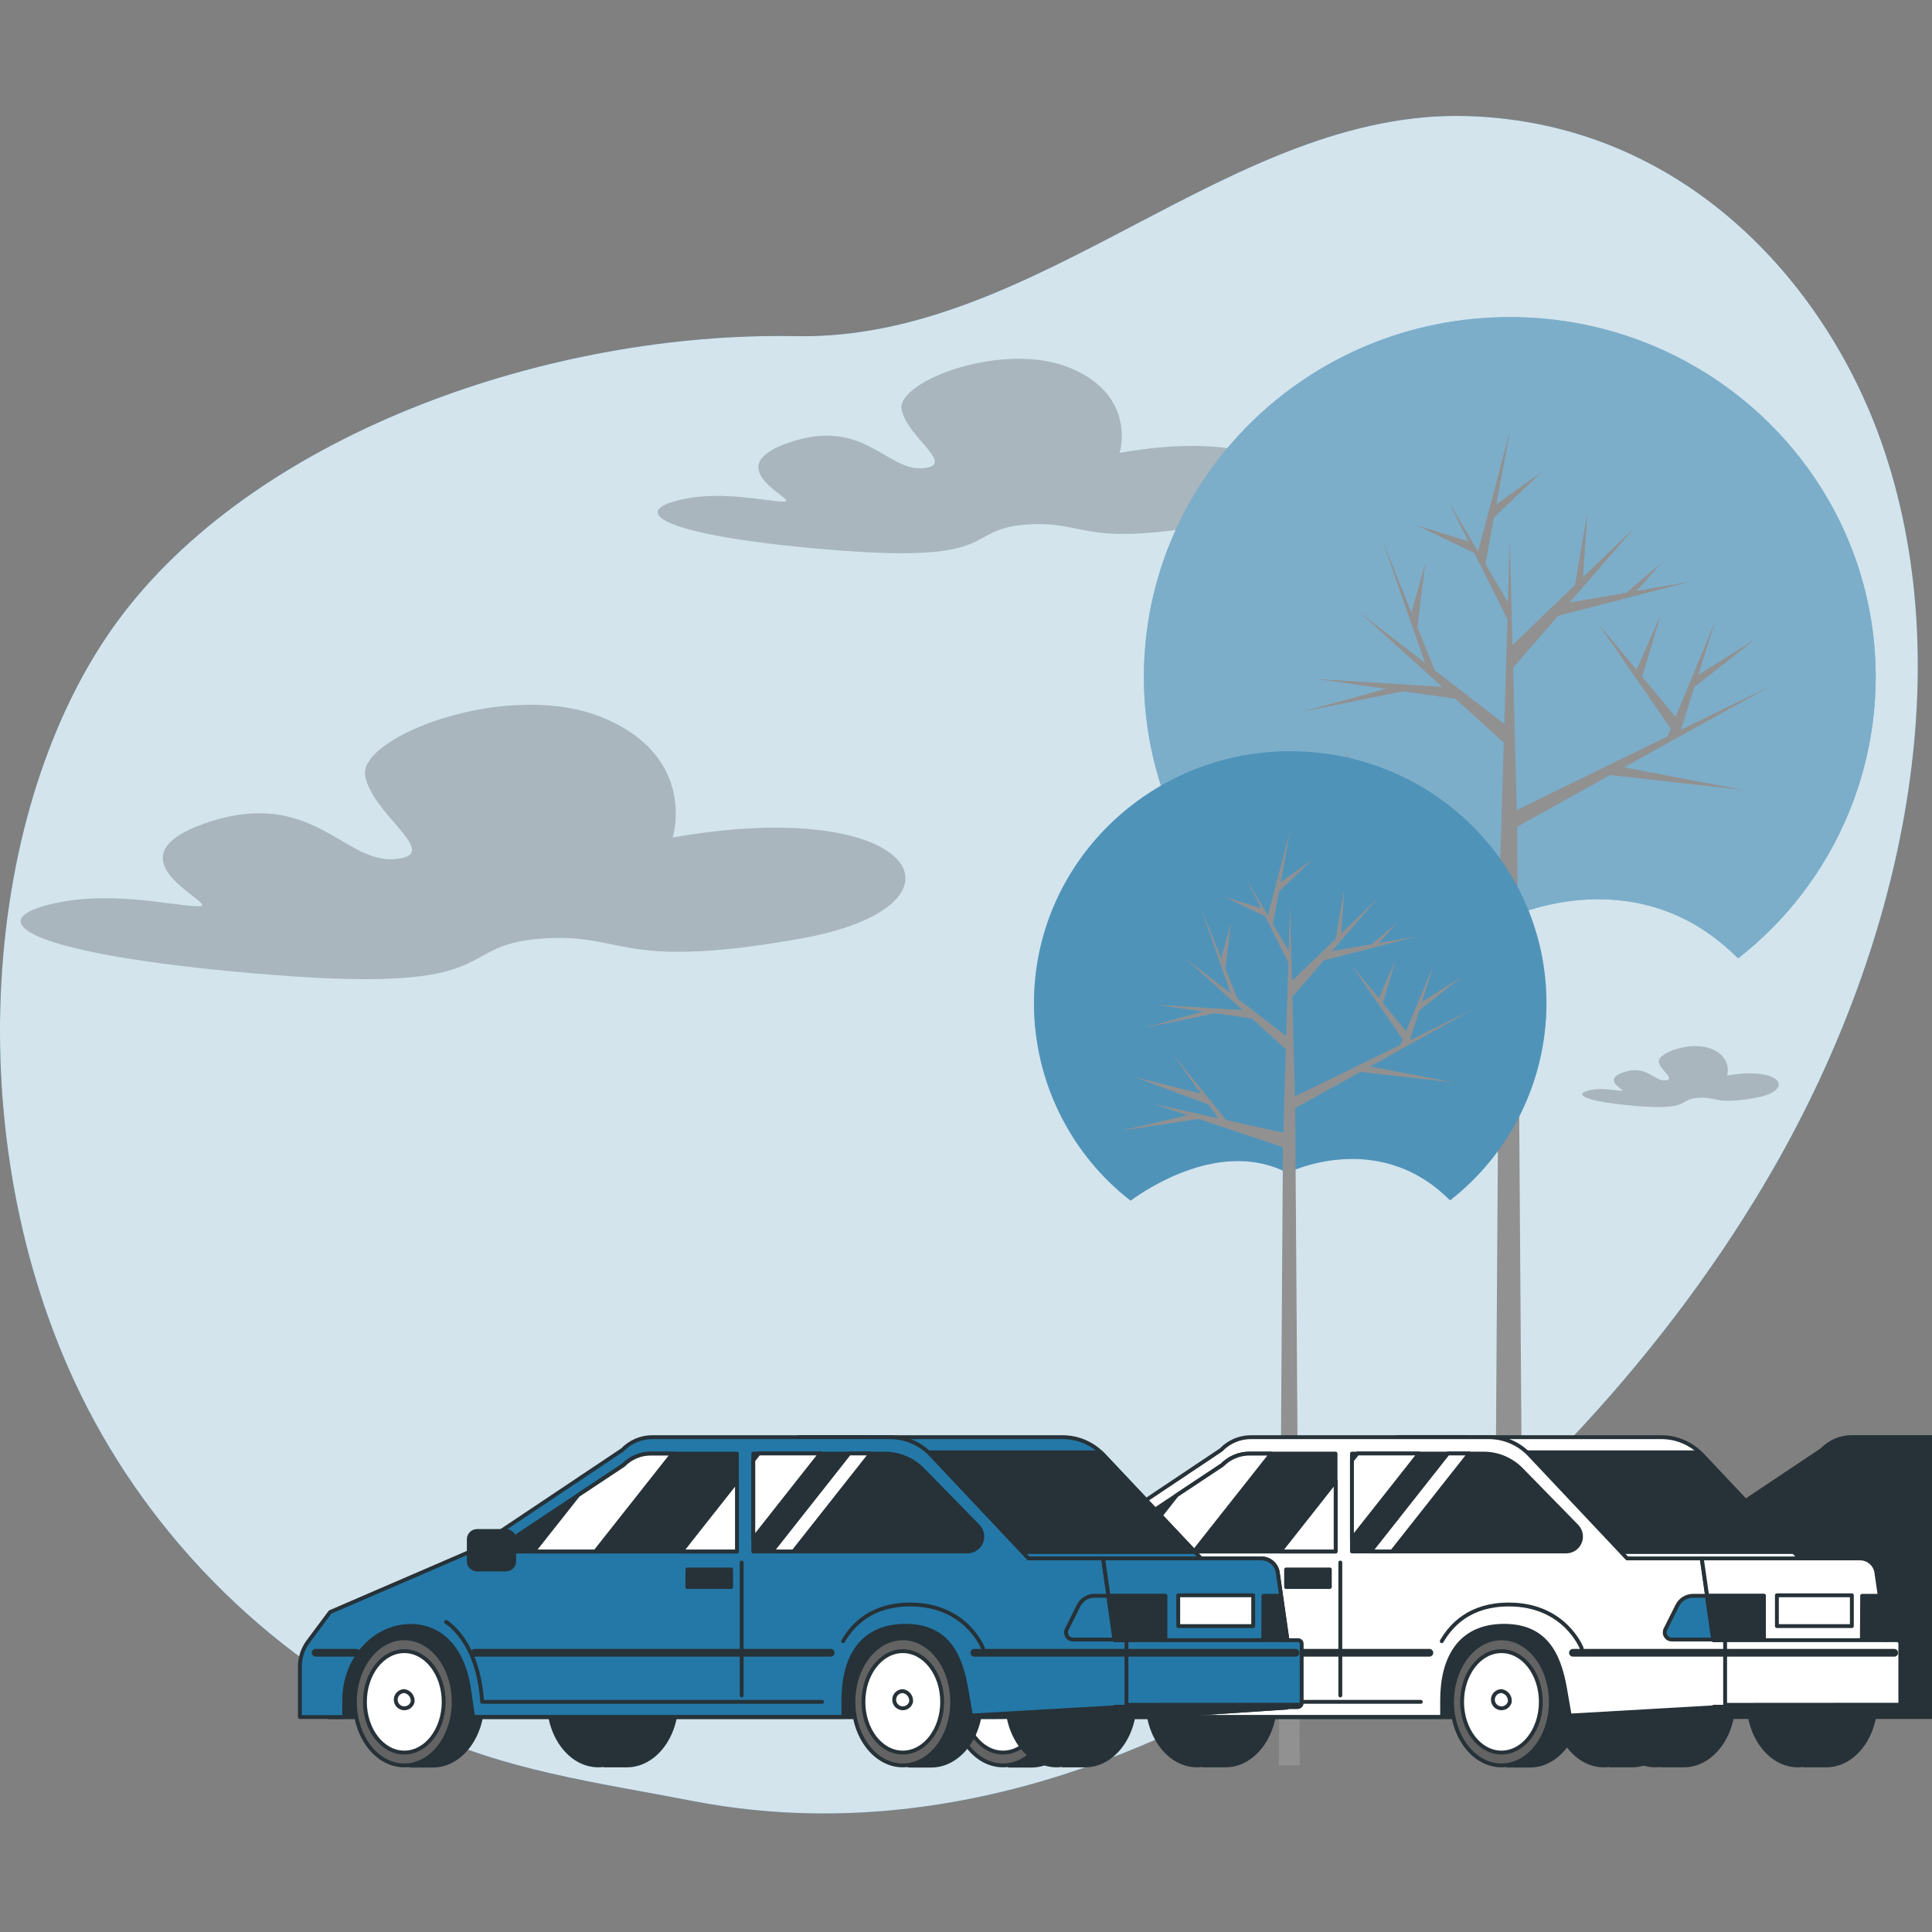
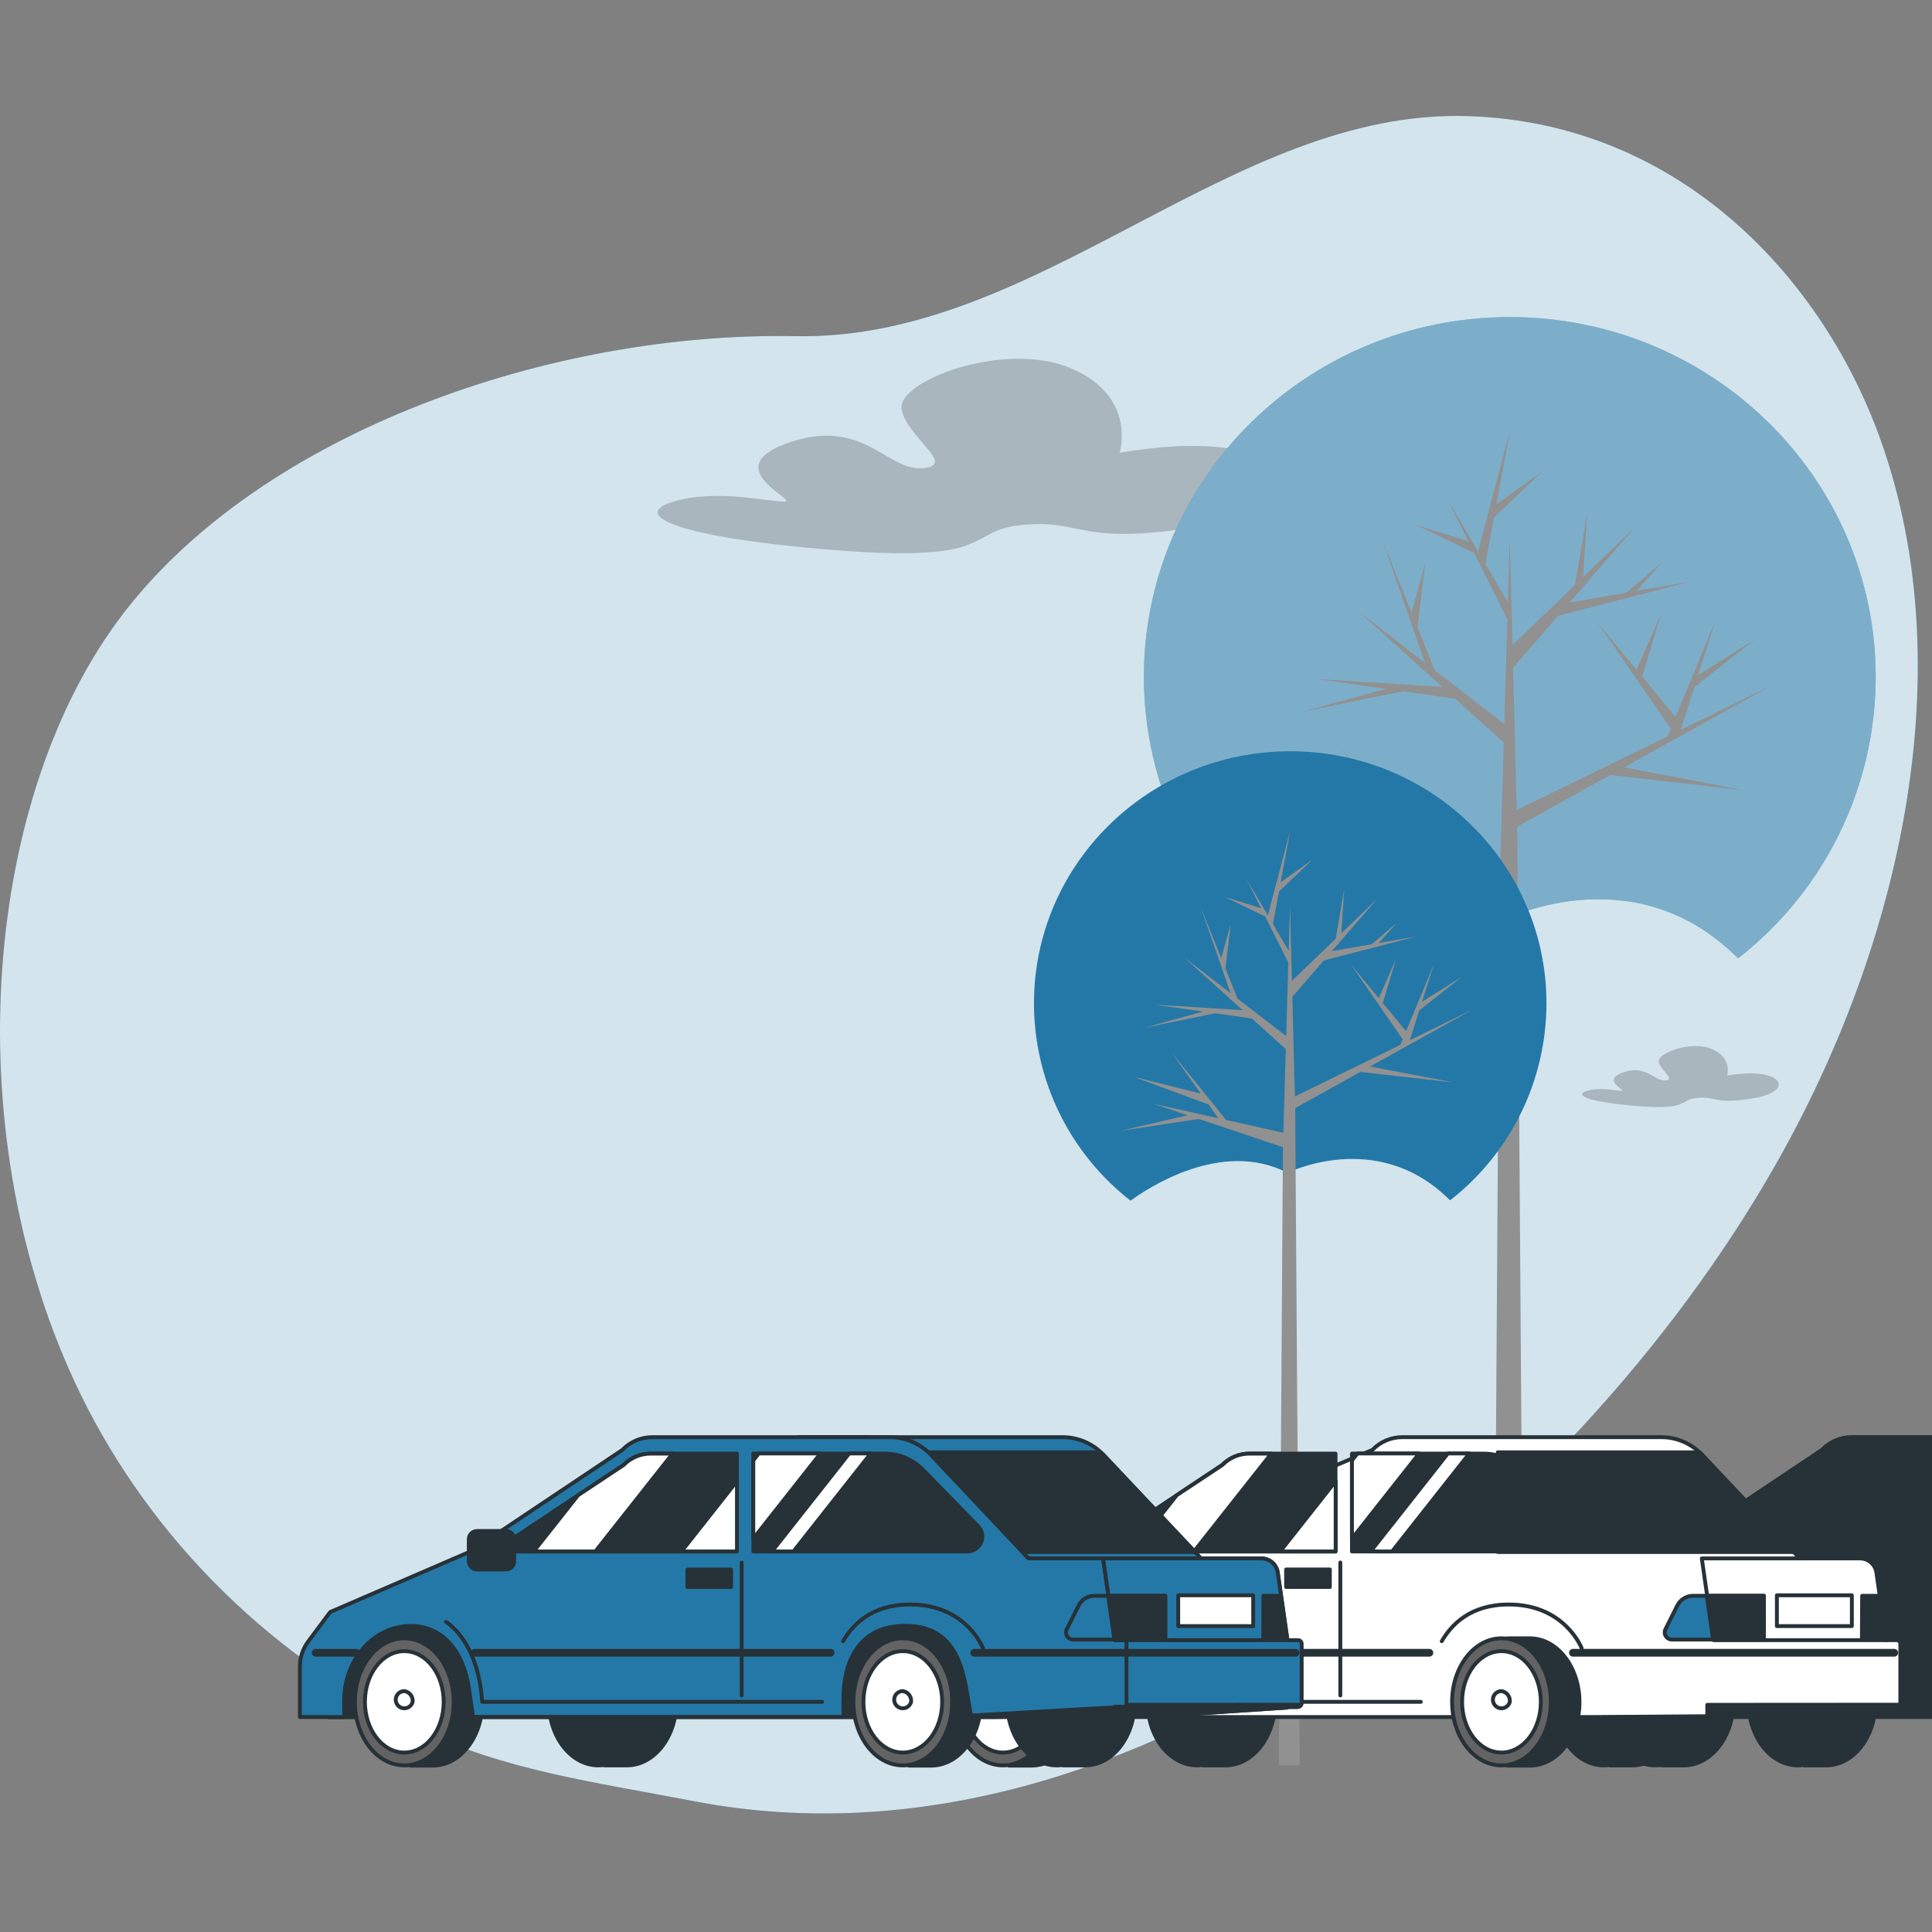
<svg xmlns="http://www.w3.org/2000/svg" width="500" height="500" viewBox="0 0 500 500" fill="none">
  <rect x="0" y="0" width="500" height="500" fill="#808080" stroke="none" />
  <g clip-path="url(#clip0_102_2868)">
    <path d="M180.774 466.371C294.153 487.314 406.976 392.976 458.873 302.57C493.364 242.499 507.105 171.988 486.974 114.61C472.229 72.564 435.141 31.833 379.975 30.049C318.515 28.051 269.022 88.218 205.884 87C142.746 85.782 68.207 111.672 32.049 158.589C-4.109 205.507 -11.471 291.084 19.227 357.427C36.751 395.273 67.78 427.691 108.116 447.362C130.287 458.165 154.233 461.253 179.342 466.104L180.774 466.371Z" fill="#2478A7" />
    <path opacity="0.8" d="M180.774 466.371C294.153 487.314 406.976 392.976 458.873 302.57C493.364 242.499 507.105 171.988 486.974 114.61C472.229 72.564 435.141 31.833 379.975 30.049C318.515 28.051 269.022 88.218 205.884 87C142.746 85.782 68.207 111.672 32.049 158.589C-4.109 205.507 -11.471 291.084 19.227 357.427C36.751 395.273 67.78 427.691 108.116 447.362C130.287 458.165 154.233 461.253 179.342 466.104L180.774 466.371Z" fill="white" />
-     <path opacity="0.2" d="M174.081 216.748C174.081 216.748 180.641 196.147 156.311 185.847C131.982 175.546 92.629 190.527 94.509 200.806C96.39 211.085 115.11 221.407 101.989 222.347C88.868 223.287 80.448 203.637 53.276 213.008C26.104 222.379 58.009 234.538 51.406 234.538C44.803 234.538 27.055 229.858 11.134 234.538C-4.786 239.218 11.134 247.649 71.077 252.34C131.02 257.03 116.959 244.86 139.461 242.969C161.964 241.078 159.122 251.399 206.884 242.969C254.646 234.538 237.763 205.507 174.081 216.748Z" fill="black" />
    <path opacity="0.2" d="M289.75 117.206C289.75 117.206 294.388 102.6 277.142 95.302C259.896 88.004 232.008 98.625 233.333 105.923C234.658 113.221 247.94 120.519 238.676 121.181C229.412 121.844 223.418 107.91 204.174 114.546C184.93 121.181 207.486 129.815 202.838 129.815C198.19 129.815 185.593 126.492 174.309 129.815C163.026 133.138 174.309 139.1 216.782 142.423C259.255 145.746 249.297 137.08 265.228 135.788C281.16 134.495 279.119 141.76 313.001 135.788C346.883 129.815 334.873 109.246 289.75 117.206Z" fill="black" />
    <path opacity="0.2" d="M446.98 278.358C446.98 278.358 448.444 273.774 443.027 271.487C437.61 269.201 428.859 272.556 429.275 274.81C429.692 277.065 433.859 279.394 430.942 279.608C428.025 279.821 426.155 275.441 420.118 277.524C414.081 279.608 421.187 282.311 419.702 282.311C418.216 282.311 414.284 281.243 410.748 282.311C407.211 283.38 410.748 285.228 424.072 286.275C437.396 287.322 434.276 284.608 439.277 284.138C444.277 283.668 443.647 286.008 454.236 284.138C464.824 282.268 461.149 275.857 446.98 278.358Z" fill="black" />
    <path d="M389.709 237.861C389.709 237.861 422.287 221.567 448.765 247.018C449.128 247.371 449.47 247.67 449.833 248.012C460.903 239.381 469.863 228.342 476.031 215.732C482.2 203.123 485.416 189.274 485.436 175.237C485.436 123.778 443.038 82.063 390.734 82.063C338.431 82.063 296.033 123.735 296.033 175.237C296.052 189.315 299.287 203.204 305.49 215.842C311.694 228.481 320.702 239.535 331.828 248.162C337.747 243.802 365.315 225.21 389.709 237.861Z" fill="#2478A7" />
    <path opacity="0.4" d="M389.709 237.861C389.709 237.861 422.287 221.567 448.765 247.018C449.128 247.371 449.47 247.67 449.833 248.012C460.903 239.381 469.863 228.342 476.031 215.732C482.2 203.123 485.416 189.274 485.436 175.237C485.436 123.778 443.038 82.063 390.734 82.063C338.431 82.063 296.033 123.735 296.033 175.237C296.052 189.315 299.287 203.204 305.49 215.842C311.694 228.481 320.702 239.535 331.828 248.162C337.747 243.802 365.315 225.21 389.709 237.861Z" fill="white" />
    <path d="M356.991 217.955L388.106 228.395L386.599 456.883H394.335L392.647 213.959L416.72 200.581L451.222 204.481L420.321 198.583L458.263 177.513L435.013 188.871L438.496 177.844L454.15 165.492L439.5 174.681L443.892 160.79L433.624 185.526L425.022 175.13L429.82 159.038L423.526 173.335L413.397 161.09L432.374 188.55L431.529 190.58L392.529 209.642L391.589 172.811L403.236 159.369L437.438 150.533L423.548 152.937L430.108 145.554L420.919 153.386L406.217 155.929L423.078 136.461L409.7 149.347L410.758 132.945L407.606 151.366L391.439 166.945L390.723 139.079L390.232 155.801L384.419 145.928L386.631 133.95L399.036 122.089L387.261 130.498L390.83 111.244L382.528 142.722L374.696 129.43L380.038 140.115L366.49 135.873L381.545 143.128L390.104 160.235L389.313 187.343L371.33 173.484L366.842 162.361L368.841 145.842L365.314 158.45L365.582 159.22L357.696 139.688L368.776 171.518L351.83 158.45L373.2 177.748L340.985 175.75L358.626 178.271L336.882 184.255L363.06 178.902L376.63 180.836L389.163 192.162L388.266 223.063L367.142 218.361L347.139 193.636L357.76 208.606L333.067 202.43L360.602 212.613L364.214 217.71L340.397 212.399L352.909 216.588L328.088 222.368L356.991 217.955Z" fill="#919191" />
    <path d="M333.196 303.532C333.196 303.532 356.008 292.131 374.547 309.943C374.803 310.188 375.049 310.391 375.295 310.637C383.046 304.591 389.319 296.86 393.638 288.029C397.958 279.198 400.209 269.5 400.223 259.67C400.223 223.64 370.529 194.427 333.912 194.427C297.294 194.427 267.59 223.64 267.59 259.67C267.596 269.523 269.852 279.244 274.185 288.094C278.518 296.943 284.814 304.686 292.593 310.733C296.76 307.677 316.1 294.663 333.196 303.532Z" fill="#2478A7" />
-     <path opacity="0.2" d="M333.196 303.532C333.196 303.532 356.008 292.131 374.547 309.943C374.803 310.188 375.049 310.391 375.295 310.637C383.046 304.591 389.319 296.86 393.638 288.029C397.958 279.198 400.209 269.5 400.223 259.67C400.223 223.64 370.529 194.427 333.912 194.427C297.294 194.427 267.59 223.64 267.59 259.67C267.596 269.523 269.852 279.244 274.185 288.094C278.518 296.943 284.814 304.686 292.593 310.733C296.76 307.677 316.1 294.663 333.196 303.532Z" fill="white" />
    <path d="M310.233 289.577L332.02 296.885L330.962 456.883H336.38L335.194 286.777L352.055 277.417L376.213 280.142L354.576 276.007L381.139 261.251L364.866 269.211L367.313 261.486L378.276 252.831L368.007 259.274L371.085 249.551L363.894 266.871L357.867 259.584L361.233 248.322L356.831 258.323L349.736 249.754L363.017 268.987L362.43 270.408L335.119 283.754L334.456 257.971L342.609 248.557L366.565 242.36L356.841 244.048L361.436 238.877L355.004 244.369L344.703 246.142L356.51 232.508L347.139 241.537L347.887 230.051L345.676 242.948L334.35 253.857L333.858 234.346L333.516 246.057L329.434 239.133L330.984 230.756L339.671 222.454L331.433 228.341L333.922 214.857L328.12 236.889L322.639 227.582L326.378 235.062L316.89 232.102L327.436 237.178L333.42 249.156L332.864 268.143L320.267 258.43L317.136 250.651L318.525 239.08L316.067 247.905L316.249 248.45L310.725 234.773L318.493 257.062L306.622 247.905L321.581 261.422L299.025 260.022L311.377 261.785L296.151 265.974L314.486 262.234L323.985 263.591L332.768 271.519L332.127 293.156L317.339 289.855L303.331 272.545L310.768 283.027L293.479 278.7L312.766 285.837L315.287 289.406L298.608 285.688L307.37 288.626L289.985 292.665L310.233 289.577Z" fill="#919191" />
    <path d="M479.249 371.916C477.804 371.914 476.373 372.206 475.043 372.773C473.713 373.341 472.512 374.172 471.513 375.217L440.11 396.203H433.699C433.192 396.203 432.705 396.404 432.347 396.763C431.988 397.122 431.786 397.608 431.786 398.115V401.684L395.874 417.177L390.19 424.817C388.797 426.701 388.048 428.982 388.053 431.324V444.36H402.648C404.016 451.54 409.059 456.883 415.054 456.883C415.555 456.881 416.055 456.842 416.55 456.765L416.624 456.883H422.416C428.431 456.883 433.453 451.54 434.821 444.36H452.868C454.246 451.54 459.279 456.883 465.273 456.883C465.774 456.881 466.274 456.842 466.769 456.765L466.855 456.883H472.646C478.651 456.883 483.673 451.54 485.041 444.36H500V371.916H479.249Z" fill="#263238" stroke="#263238" stroke-linecap="round" stroke-linejoin="round" />
    <path d="M435.773 423.994H429.981L429.896 424.112C429.401 424.035 428.901 423.995 428.4 423.994C421.337 423.994 415.578 431.356 415.578 440.439C415.578 449.521 421.295 456.883 428.4 456.883C428.901 456.882 429.401 456.842 429.896 456.765L429.981 456.883H435.773C442.825 456.883 448.595 449.521 448.595 440.439C448.595 431.356 442.836 423.994 435.773 423.994Z" fill="#263238" stroke="#263238" stroke-linecap="round" stroke-linejoin="round" />
    <path d="M317.169 423.994H311.4L311.314 424.112C310.819 424.035 310.319 423.996 309.818 423.994C302.755 423.994 296.996 431.356 296.996 440.439C296.996 449.521 302.713 456.883 309.818 456.883C310.319 456.881 310.819 456.842 311.314 456.765L311.4 456.883H317.169C324.222 456.883 329.991 449.521 329.991 440.439C329.991 431.356 324.243 423.994 317.169 423.994Z" fill="#263238" stroke="#263238" stroke-linecap="round" stroke-linejoin="round" />
    <path d="M490.876 424.475H488.13L485.64 407.027C485.502 405.994 484.991 405.047 484.204 404.364C483.417 403.681 482.408 403.31 481.366 403.319H465.766L440.485 376.489C439.131 375.051 437.496 373.905 435.683 373.122C433.869 372.339 431.914 371.936 429.939 371.937H362.912C361.466 371.935 360.035 372.227 358.705 372.795C357.376 373.362 356.175 374.194 355.176 375.239L240.045 423.845V444.36H412.661L455.978 444.05L488.097 441.913V441.764H490.737C491.02 441.764 491.292 441.651 491.492 441.451C491.693 441.25 491.805 440.978 491.805 440.695V425.394C491.807 425.272 491.783 425.151 491.737 425.038C491.691 424.925 491.622 424.823 491.535 424.737C491.449 424.652 491.346 424.584 491.232 424.539C491.119 424.494 490.998 424.472 490.876 424.475V424.475Z" fill="white" stroke="#263238" stroke-linecap="round" stroke-linejoin="round" />
    <path d="M441.843 441.208V444.157L455.979 444.05L488.098 441.913V441.764H490.737C490.933 441.761 491.124 441.705 491.29 441.601C491.456 441.498 491.59 441.35 491.678 441.176L441.843 441.208Z" fill="#263238" stroke="#263238" stroke-linecap="round" stroke-linejoin="round" />
-     <path d="M455.978 444.05C456.262 444.04 456.53 443.918 456.723 443.711C456.916 443.503 457.019 443.228 457.009 442.944C456.999 442.661 456.877 442.393 456.67 442.2C456.463 442.006 456.187 441.903 455.904 441.913H439.662L379.591 371.916H362.912C361.466 371.914 360.035 372.206 358.705 372.773C357.376 373.341 356.175 374.172 355.176 375.217L240.045 423.845V444.36H412.661L455.978 444.05Z" fill="#263238" stroke="#263238" stroke-linecap="round" stroke-linejoin="round" />
    <path d="M266.95 423.994H261.158L257.333 429.615C255.248 432.857 254.139 436.631 254.139 440.487C254.139 444.342 255.248 448.116 257.333 451.359L261.126 456.936H266.95C274.012 456.936 279.772 449.574 279.772 440.492C279.772 431.41 274.002 423.994 266.95 423.994Z" fill="#263238" stroke="#263238" stroke-linecap="round" stroke-linejoin="round" />
    <path d="M259.577 456.883C266.635 456.883 272.356 449.52 272.356 440.439C272.356 431.357 266.635 423.994 259.577 423.994C252.519 423.994 246.798 431.357 246.798 440.439C246.798 449.52 252.519 456.883 259.577 456.883Z" fill="#636363" stroke="#263238" stroke-linecap="round" stroke-linejoin="round" />
    <path d="M259.577 453.56C265.207 453.56 269.771 447.685 269.771 440.439C269.771 433.192 265.207 427.317 259.577 427.317C253.948 427.317 249.384 433.192 249.384 440.439C249.384 447.685 253.948 453.56 259.577 453.56Z" fill="white" stroke="#263238" stroke-linecap="round" stroke-linejoin="round" />
    <path d="M261.725 440.439C261.621 440.842 261.406 441.207 261.104 441.494C260.802 441.781 260.426 441.977 260.018 442.06C259.61 442.144 259.187 442.111 258.797 441.965C258.407 441.82 258.065 441.568 257.811 441.238C257.558 440.908 257.402 440.513 257.361 440.099C257.321 439.685 257.397 439.267 257.582 438.894C257.768 438.522 258.054 438.208 258.408 437.99C258.763 437.772 259.172 437.658 259.588 437.66C260.235 437.756 260.819 438.099 261.218 438.618C261.617 439.136 261.798 439.789 261.725 440.439V440.439Z" fill="white" stroke="#263238" stroke-linecap="round" stroke-linejoin="round" />
    <path d="M395.95 423.994H390.158L386.365 429.615C384.28 432.857 383.171 436.631 383.171 440.487C383.171 444.342 384.28 448.116 386.365 451.359L390.158 456.936H395.95C403.002 456.936 408.772 449.574 408.772 440.492C408.772 431.41 403.002 423.994 395.95 423.994Z" fill="#263238" stroke="#263238" stroke-linecap="round" stroke-linejoin="round" />
    <path d="M388.577 456.883C395.635 456.883 401.356 449.52 401.356 440.439C401.356 431.357 395.635 423.994 388.577 423.994C381.519 423.994 375.798 431.357 375.798 440.439C375.798 449.52 381.519 456.883 388.577 456.883Z" fill="#636363" stroke="#263238" stroke-linecap="round" stroke-linejoin="round" />
    <path d="M388.577 453.56C394.207 453.56 398.771 447.685 398.771 440.439C398.771 433.192 394.207 427.317 388.577 427.317C382.948 427.317 378.384 433.192 378.384 440.439C378.384 447.685 382.948 453.56 388.577 453.56Z" fill="white" stroke="#263238" stroke-linecap="round" stroke-linejoin="round" />
    <path d="M390.736 440.439C390.632 440.842 390.416 441.207 390.115 441.494C389.813 441.781 389.436 441.977 389.029 442.06C388.621 442.144 388.198 442.111 387.808 441.965C387.417 441.82 387.076 441.568 386.822 441.238C386.568 440.908 386.412 440.513 386.372 440.099C386.331 439.685 386.408 439.267 386.593 438.894C386.778 438.522 387.065 438.208 387.419 437.99C387.774 437.772 388.182 437.658 388.599 437.66C389.246 437.756 389.83 438.099 390.229 438.618C390.627 439.136 390.809 439.789 390.736 440.439V440.439Z" fill="white" stroke="#263238" stroke-linecap="round" stroke-linejoin="round" />
    <path d="M440.486 376.489C440.272 376.264 440.048 376.061 439.834 375.858H387.616V401.663H464.206L440.486 376.489Z" fill="#263238" stroke="#263238" stroke-linecap="round" stroke-linejoin="round" />
-     <path d="M446.458 424.475H443.413L440.4 403.319H421.102L395.822 376.489C394.467 375.051 392.833 373.905 391.019 373.122C389.206 372.339 387.251 371.936 385.276 371.937H323.751C322.306 371.935 320.875 372.227 319.545 372.795C318.215 373.362 317.014 374.194 316.015 375.239L276.716 401.513L240.387 417.199L234.702 424.838C233.31 426.722 232.561 429.003 232.565 431.346V444.36H244.03V440.022C244.03 429.422 251.745 420.789 261.255 420.789C269.739 420.789 274.996 427.659 276.321 436.998L277.389 444.328H373.223V439.99C373.223 429.39 377.572 420.757 389.25 420.757C399.668 420.757 403.397 427.627 405.022 436.966L406.24 443.986L443.509 441.849V441.699H446.458V424.475Z" fill="white" stroke="#263238" stroke-linecap="round" stroke-linejoin="round" />
    <path d="M316.336 379.107L282.593 401.545H345.634V376.19H323.303C322.006 376.193 320.724 376.452 319.528 376.952C318.332 377.453 317.248 378.185 316.336 379.107V379.107Z" fill="#263238" stroke="#263238" stroke-linecap="round" stroke-linejoin="round" />
    <path d="M309.016 401.513L329.018 376.19H323.334C322.03 376.192 320.74 376.455 319.538 376.961C318.337 377.467 317.248 378.208 316.335 379.139L304.528 386.971L293.042 401.513H309.016Z" fill="white" stroke="#263238" stroke-linecap="round" stroke-linejoin="round" />
    <path d="M345.666 401.513V383.306L331.306 401.513H345.666Z" fill="white" stroke="#263238" stroke-linecap="round" stroke-linejoin="round" />
    <path d="M393.717 380.293L408.067 394.963C408.545 395.453 408.885 396.062 409.05 396.726V396.726C409.191 397.294 409.201 397.887 409.079 398.46C408.957 399.032 408.706 399.569 408.346 400.031C407.985 400.492 407.525 400.865 406.999 401.122C406.473 401.379 405.895 401.513 405.31 401.513H349.887V376.19H383.908C385.734 376.186 387.542 376.547 389.226 377.251C390.911 377.956 392.437 378.99 393.717 380.293Z" fill="#263238" stroke="#263238" stroke-linecap="round" stroke-linejoin="round" />
    <path d="M380.274 376.158H374.707L354.705 401.513H360.272L380.274 376.158Z" fill="white" stroke="#263238" stroke-linecap="round" stroke-linejoin="round" />
    <path d="M349.887 377.953V398.201L367.282 376.158H351.308L349.887 377.953Z" fill="white" stroke="#263238" stroke-linecap="round" stroke-linejoin="round" />
    <path d="M440.421 403.319H481.344C482.386 403.31 483.396 403.681 484.183 404.364C484.97 405.047 485.48 405.994 485.618 407.027L488.129 424.475H443.466L440.421 403.319Z" fill="white" stroke="#263238" stroke-linecap="round" stroke-linejoin="round" />
    <path d="M479.26 412.861H459.856V420.832H479.26V412.861Z" fill="white" stroke="#263238" stroke-linecap="round" stroke-linejoin="round" />
    <path d="M490.235 427.734H407.073" stroke="#263238" stroke-width="2" stroke-linecap="round" stroke-linejoin="round" />
    <path d="M369.921 427.734H277.763" stroke="#263238" stroke-width="2" stroke-linecap="round" stroke-linejoin="round" />
    <path d="M247.172 427.734H236.626" stroke="#263238" stroke-width="2" stroke-linecap="round" stroke-linejoin="round" />
    <path d="M456.501 412.989H438.176C437.327 412.987 436.494 413.222 435.771 413.667C435.048 414.113 434.464 414.751 434.084 415.51L431.017 421.644C430.877 421.926 430.812 422.239 430.826 422.553C430.841 422.867 430.936 423.173 431.102 423.44C431.268 423.708 431.499 423.929 431.774 424.082C432.049 424.235 432.359 424.315 432.674 424.315H456.501V412.989Z" fill="#2478A7" stroke="#263238" stroke-linecap="round" stroke-linejoin="round" />
    <path d="M456.502 412.989H441.725L443.349 424.315H456.502V412.989Z" fill="#263238" stroke="#263238" stroke-linecap="round" stroke-linejoin="round" />
    <path d="M486.388 412.989H481.922L481.857 424.315H488.012L486.388 412.989Z" fill="#263238" stroke="#263238" stroke-linecap="round" stroke-linejoin="round" />
    <path d="M285.883 396.224H278.393C277.213 396.224 276.256 397.181 276.256 398.361V404.045C276.256 405.226 277.213 406.182 278.393 406.182H285.883C287.063 406.182 288.02 405.226 288.02 404.045V398.361C288.02 397.181 287.063 396.224 285.883 396.224Z" fill="#263238" stroke="#263238" stroke-linecap="round" stroke-linejoin="round" />
    <path d="M344.159 406.182H332.844V410.713H344.159V406.182Z" fill="#263238" stroke="#263238" stroke-linecap="round" stroke-linejoin="round" />
    <path d="M346.874 404.377V438.782" stroke="#263238" stroke-linecap="round" stroke-linejoin="round" />
    <path d="M270.369 419.763C270.369 419.763 278.661 424.443 279.719 440.439H367.699" stroke="#263238" stroke-linecap="round" stroke-linejoin="round" />
    <path d="M409.338 426.559C409.338 426.559 405 415.243 390.501 415.243C380.382 415.243 375.542 420.586 373.127 424.742" stroke="#263238" stroke-linecap="round" stroke-linejoin="round" />
    <path d="M280.838 423.994H275.058L274.972 424.112C274.477 424.035 273.977 423.996 273.476 423.994C266.414 423.994 260.654 431.356 260.654 440.439C260.654 449.521 266.381 456.883 273.476 456.883C273.977 456.881 274.477 456.842 274.972 456.765L275.058 456.883H280.838C287.901 456.883 293.66 449.521 293.66 440.439C293.66 431.356 287.901 423.994 280.838 423.994Z" fill="#263238" stroke="#263238" stroke-linecap="round" stroke-linejoin="round" />
    <path d="M162.235 423.994H156.443L156.369 424.112C155.874 424.035 155.374 423.996 154.873 423.994C147.81 423.994 142.051 431.356 142.051 440.439C142.051 449.521 147.778 456.883 154.873 456.883C155.374 456.881 155.874 456.842 156.369 456.765L156.443 456.883H162.235C169.298 456.883 175.057 449.521 175.057 440.439C175.057 431.356 169.308 423.994 162.235 423.994Z" fill="#263238" stroke="#263238" stroke-linecap="round" stroke-linejoin="round" />
    <path d="M335.942 424.475H333.196L330.706 407.027C330.568 405.994 330.058 405.047 329.271 404.364C328.484 403.681 327.474 403.31 326.432 403.319H310.832L285.551 376.489C284.196 375.052 282.561 373.908 280.748 373.125C278.935 372.342 276.98 371.938 275.005 371.937H207.978C206.531 371.934 205.098 372.225 203.766 372.792C202.434 373.36 201.232 374.192 200.232 375.239L85.111 423.845V444.36H257.717L301.045 444.05L333.164 441.913V441.764H335.803C336.086 441.764 336.358 441.651 336.559 441.451C336.759 441.25 336.872 440.978 336.872 440.695V425.394C336.872 425.272 336.847 425.152 336.801 425.04C336.754 424.928 336.685 424.826 336.599 424.741C336.512 424.655 336.41 424.588 336.297 424.542C336.184 424.496 336.064 424.474 335.942 424.475V424.475Z" fill="#2478A7" stroke="#263238" stroke-linecap="round" stroke-linejoin="round" />
    <path d="M286.908 441.208V444.157L301.044 444.05L333.164 441.913V441.764H335.803C335.998 441.761 336.189 441.705 336.355 441.601C336.521 441.498 336.655 441.35 336.743 441.176L286.908 441.208Z" fill="#263238" stroke="#263238" stroke-linecap="round" stroke-linejoin="round" />
    <path d="M301.045 444.05C301.328 444.04 301.596 443.918 301.789 443.711C301.983 443.503 302.086 443.228 302.076 442.944C302.066 442.661 301.944 442.393 301.736 442.2C301.529 442.006 301.253 441.903 300.97 441.913H284.729L224.658 371.916H207.978C206.531 371.913 205.098 372.204 203.766 372.771C202.434 373.339 201.232 374.171 200.232 375.217L85.111 423.845V444.36H257.717L301.045 444.05Z" fill="#263238" stroke="#263238" stroke-linecap="round" stroke-linejoin="round" />
    <path d="M112.016 423.994H106.225L102.399 429.615C100.314 432.857 99.205 436.631 99.205 440.487C99.205 444.342 100.314 448.116 102.399 451.359L106.193 456.936H112.016C119.079 456.936 124.838 449.574 124.838 440.492C124.838 431.41 119.068 423.994 112.016 423.994Z" fill="#263238" stroke="#263238" stroke-linecap="round" stroke-linejoin="round" />
    <path d="M104.633 456.883C111.691 456.883 117.412 449.52 117.412 440.439C117.412 431.357 111.691 423.994 104.633 423.994C97.575 423.994 91.853 431.357 91.853 440.439C91.853 449.52 97.575 456.883 104.633 456.883Z" fill="#636363" stroke="#263238" stroke-linecap="round" stroke-linejoin="round" />
    <path d="M104.633 453.56C110.263 453.56 114.826 447.685 114.826 440.439C114.826 433.192 110.263 427.317 104.633 427.317C99.003 427.317 94.439 433.192 94.439 440.439C94.439 447.685 99.003 453.56 104.633 453.56Z" fill="white" stroke="#263238" stroke-linecap="round" stroke-linejoin="round" />
    <path d="M106.79 440.439C106.686 440.842 106.471 441.207 106.169 441.494C105.867 441.781 105.491 441.977 105.083 442.06C104.675 442.144 104.252 442.111 103.862 441.965C103.472 441.82 103.131 441.568 102.877 441.238C102.623 440.908 102.467 440.513 102.427 440.099C102.386 439.685 102.463 439.267 102.648 438.894C102.833 438.522 103.119 438.208 103.474 437.99C103.828 437.772 104.237 437.658 104.653 437.66C105.3 437.756 105.885 438.099 106.283 438.618C106.682 439.136 106.864 439.789 106.79 440.439V440.439Z" fill="white" stroke="#263238" stroke-linecap="round" stroke-linejoin="round" />
    <path d="M241.005 423.994H235.225L231.421 429.615C229.335 432.857 228.227 436.631 228.227 440.487C228.227 444.342 229.335 448.116 231.421 451.359L235.225 456.936H241.005C248.068 456.936 253.827 449.574 253.827 440.492C253.827 431.41 248.068 423.994 241.005 423.994Z" fill="#263238" stroke="#263238" stroke-linecap="round" stroke-linejoin="round" />
    <path d="M233.644 456.883C240.701 456.883 246.423 449.52 246.423 440.439C246.423 431.357 240.701 423.994 233.644 423.994C226.586 423.994 220.864 431.357 220.864 440.439C220.864 449.52 226.586 456.883 233.644 456.883Z" fill="#636363" stroke="#263238" stroke-linecap="round" stroke-linejoin="round" />
    <path d="M233.644 453.56C239.273 453.56 243.837 447.685 243.837 440.439C243.837 433.192 239.273 427.317 233.644 427.317C228.014 427.317 223.45 433.192 223.45 440.439C223.45 447.685 228.014 453.56 233.644 453.56Z" fill="white" stroke="#263238" stroke-linecap="round" stroke-linejoin="round" />
    <path d="M235.791 440.439C235.687 440.842 235.472 441.207 235.17 441.494C234.868 441.781 234.492 441.977 234.084 442.06C233.676 442.144 233.253 442.111 232.863 441.965C232.473 441.82 232.132 441.568 231.878 441.238C231.624 440.908 231.468 440.513 231.428 440.099C231.387 439.685 231.464 439.267 231.649 438.894C231.834 438.522 232.12 438.208 232.475 437.99C232.829 437.772 233.238 437.658 233.654 437.66C234.301 437.756 234.886 438.099 235.284 438.618C235.683 439.136 235.865 439.789 235.791 440.439V440.439Z" fill="white" stroke="#263238" stroke-linecap="round" stroke-linejoin="round" />
    <path d="M285.551 376.489C285.337 376.264 285.113 376.061 284.889 375.858H232.671V401.663H309.272L285.551 376.489Z" fill="#263238" stroke="#263238" stroke-linecap="round" stroke-linejoin="round" />
    <path d="M291.524 424.475H288.479L285.466 403.319H266.169L240.888 376.489C239.534 375.051 237.899 373.905 236.086 373.122C234.272 372.339 232.317 371.936 230.342 371.937H168.818C167.37 371.934 165.937 372.225 164.605 372.792C163.274 373.36 162.071 374.192 161.071 375.239L121.772 401.513L85.442 417.199L79.747 424.838C78.354 426.722 77.605 429.003 77.61 431.346V444.36H89.075V440.022C89.075 429.422 96.79 420.789 106.3 420.789C114.773 420.789 120.041 427.659 121.365 436.998L122.434 444.328H218.268V439.99C218.268 429.39 222.617 420.757 234.295 420.757C244.713 420.757 248.442 427.627 250.066 436.966L251.285 443.986L288.554 441.849V441.699H291.524V424.475Z" fill="#2478A7" stroke="#263238" stroke-linecap="round" stroke-linejoin="round" />
    <path d="M161.402 379.107L127.659 401.545H190.701V376.19H168.369C167.073 376.19 165.789 376.448 164.593 376.949C163.397 377.45 162.313 378.183 161.402 379.107V379.107Z" fill="#263238" stroke="#263238" stroke-linecap="round" stroke-linejoin="round" />
    <path d="M154.073 401.513L174.075 376.19H168.401C167.097 376.19 165.806 376.451 164.604 376.958C163.402 377.464 162.314 378.206 161.403 379.139L149.596 386.971L138.099 401.513H154.073Z" fill="white" stroke="#263238" stroke-linecap="round" stroke-linejoin="round" />
    <path d="M190.722 401.513V383.306L176.361 401.513H190.722Z" fill="white" stroke="#263238" stroke-linecap="round" stroke-linejoin="round" />
    <path d="M238.783 380.293L253.133 394.963C253.608 395.456 253.946 396.063 254.116 396.726V396.726C254.255 397.294 254.263 397.886 254.14 398.458C254.018 399.029 253.767 399.566 253.407 400.026C253.047 400.487 252.587 400.86 252.062 401.118C251.537 401.375 250.961 401.51 250.376 401.513H194.953V376.19H228.974C230.8 376.188 232.607 376.55 234.292 377.254C235.976 377.958 237.503 378.991 238.783 380.293V380.293Z" fill="#263238" stroke="#263238" stroke-linecap="round" stroke-linejoin="round" />
    <path d="M225.342 376.158H219.775L199.772 401.513H205.339L225.342 376.158Z" fill="white" stroke="#263238" stroke-linecap="round" stroke-linejoin="round" />
    <path d="M194.953 377.953V398.201L212.338 376.158H196.364L194.953 377.953Z" fill="white" stroke="#263238" stroke-linecap="round" stroke-linejoin="round" />
    <path d="M285.487 403.319H326.4C327.442 403.31 328.452 403.681 329.239 404.364C330.026 405.047 330.536 405.994 330.674 407.027L333.196 424.475H288.533L285.487 403.319Z" fill="#2478A7" stroke="#263238" stroke-linecap="round" stroke-linejoin="round" />
    <path d="M324.328 412.861H304.924V420.832H324.328V412.861Z" fill="white" stroke="#263238" stroke-linecap="round" stroke-linejoin="round" />
    <path d="M335.3 427.734H252.139" stroke="#263238" stroke-width="2" stroke-linecap="round" stroke-linejoin="round" />
    <path d="M214.978 427.734H122.83" stroke="#263238" stroke-width="2" stroke-linecap="round" stroke-linejoin="round" />
    <path d="M92.227 427.734H81.681" stroke="#263238" stroke-width="2" stroke-linecap="round" stroke-linejoin="round" />
    <path d="M301.567 412.989H283.232C282.384 412.987 281.553 413.223 280.832 413.668C280.111 414.114 279.528 414.752 279.15 415.51L276.084 421.644C275.941 421.924 275.872 422.237 275.885 422.552C275.898 422.867 275.992 423.173 276.157 423.441C276.322 423.709 276.553 423.93 276.829 424.083C277.104 424.237 277.414 424.316 277.729 424.315H301.567V412.989Z" fill="#2478A7" stroke="#263238" stroke-linecap="round" stroke-linejoin="round" />
    <path d="M301.568 412.989H286.791L288.404 424.315H301.568V412.989Z" fill="#263238" stroke="#263238" stroke-linecap="round" stroke-linejoin="round" />
    <path d="M331.454 412.989H326.977L326.924 424.315H333.068L331.454 412.989Z" fill="#263238" stroke="#263238" stroke-linecap="round" stroke-linejoin="round" />
    <path d="M130.95 396.224H123.46C122.28 396.224 121.323 397.181 121.323 398.361V404.045C121.323 405.226 122.28 406.182 123.46 406.182H130.95C132.131 406.182 133.087 405.226 133.087 404.045V398.361C133.087 397.181 132.131 396.224 130.95 396.224Z" fill="#263238" stroke="#263238" stroke-linecap="round" stroke-linejoin="round" />
    <path d="M189.216 406.182H177.9V410.713H189.216V406.182Z" fill="#263238" stroke="#263238" stroke-linecap="round" stroke-linejoin="round" />
    <path d="M191.939 404.377V438.782" stroke="#263238" stroke-linecap="round" stroke-linejoin="round" />
    <path d="M115.436 419.763C115.436 419.763 123.727 424.443 124.785 440.439H212.755" stroke="#263238" stroke-linecap="round" stroke-linejoin="round" />
    <path d="M254.405 426.559C254.405 426.559 250.067 415.243 235.557 415.243C225.448 415.243 220.597 420.586 218.193 424.742" stroke="#263238" stroke-linecap="round" stroke-linejoin="round" />
  </g>
  <defs>
    <clipPath id="clip0_102_2868">
      <rect width="500" height="500" fill="white" />
    </clipPath>
  </defs>
</svg>